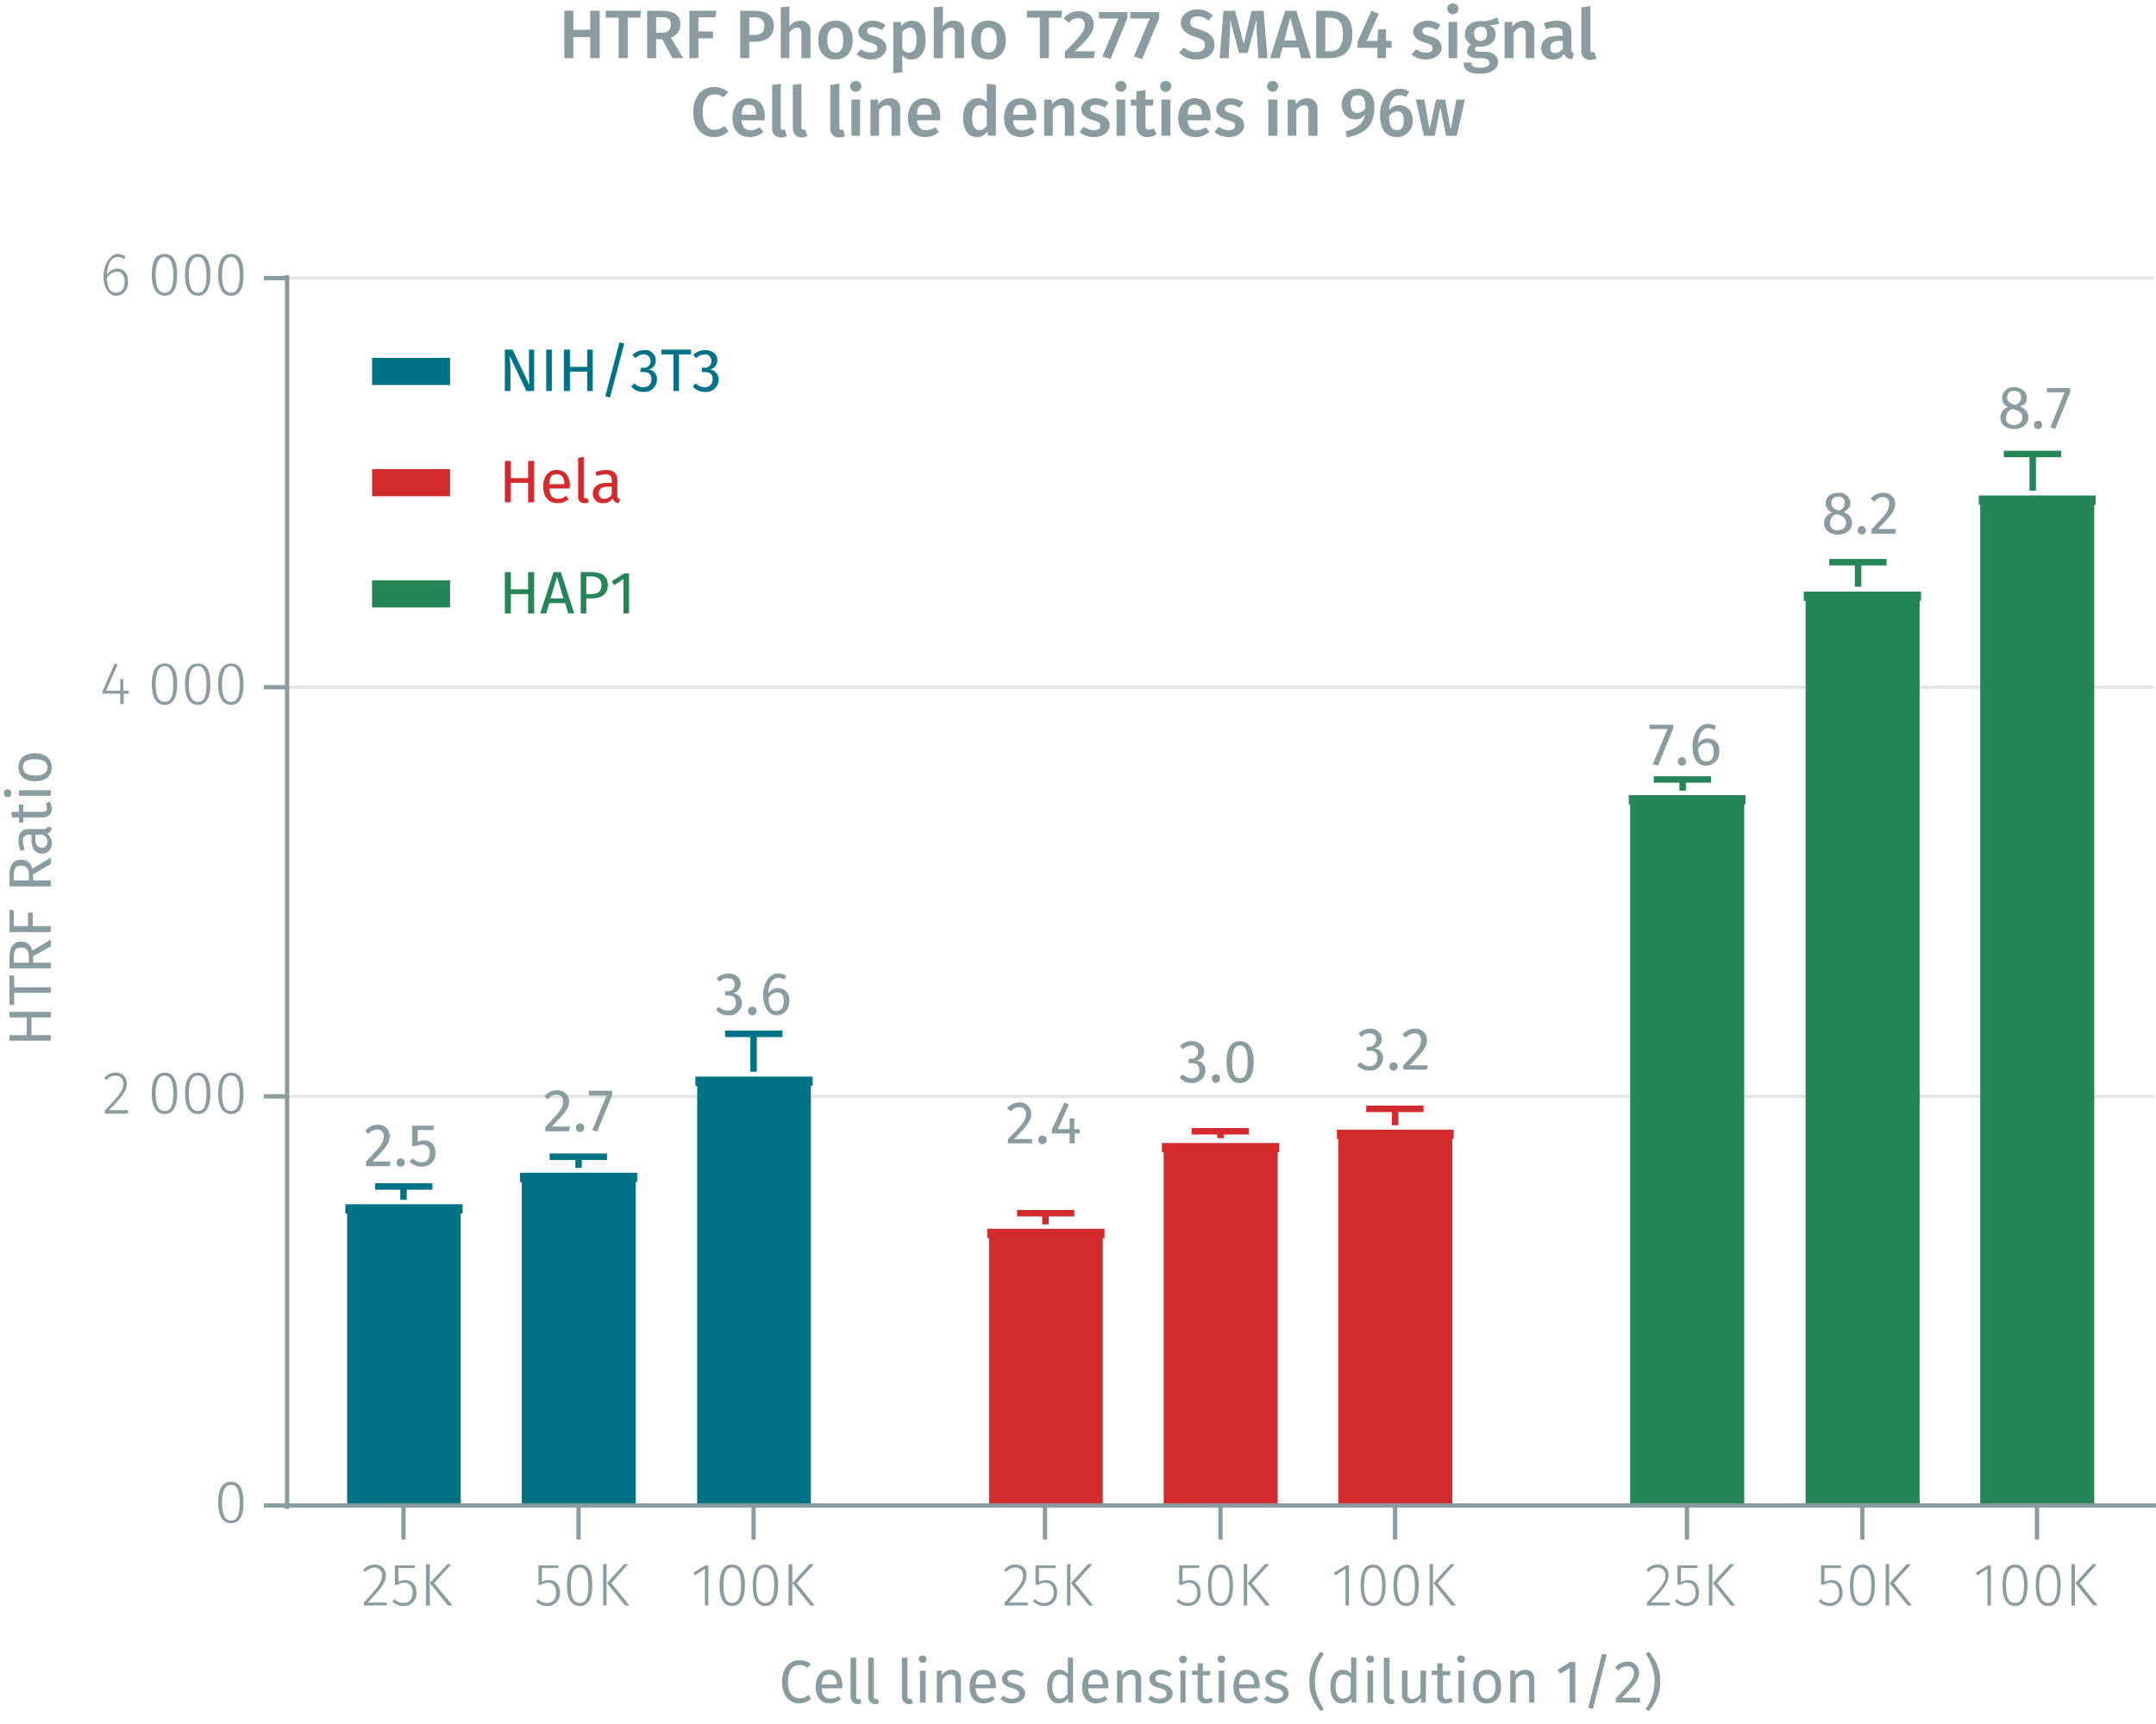
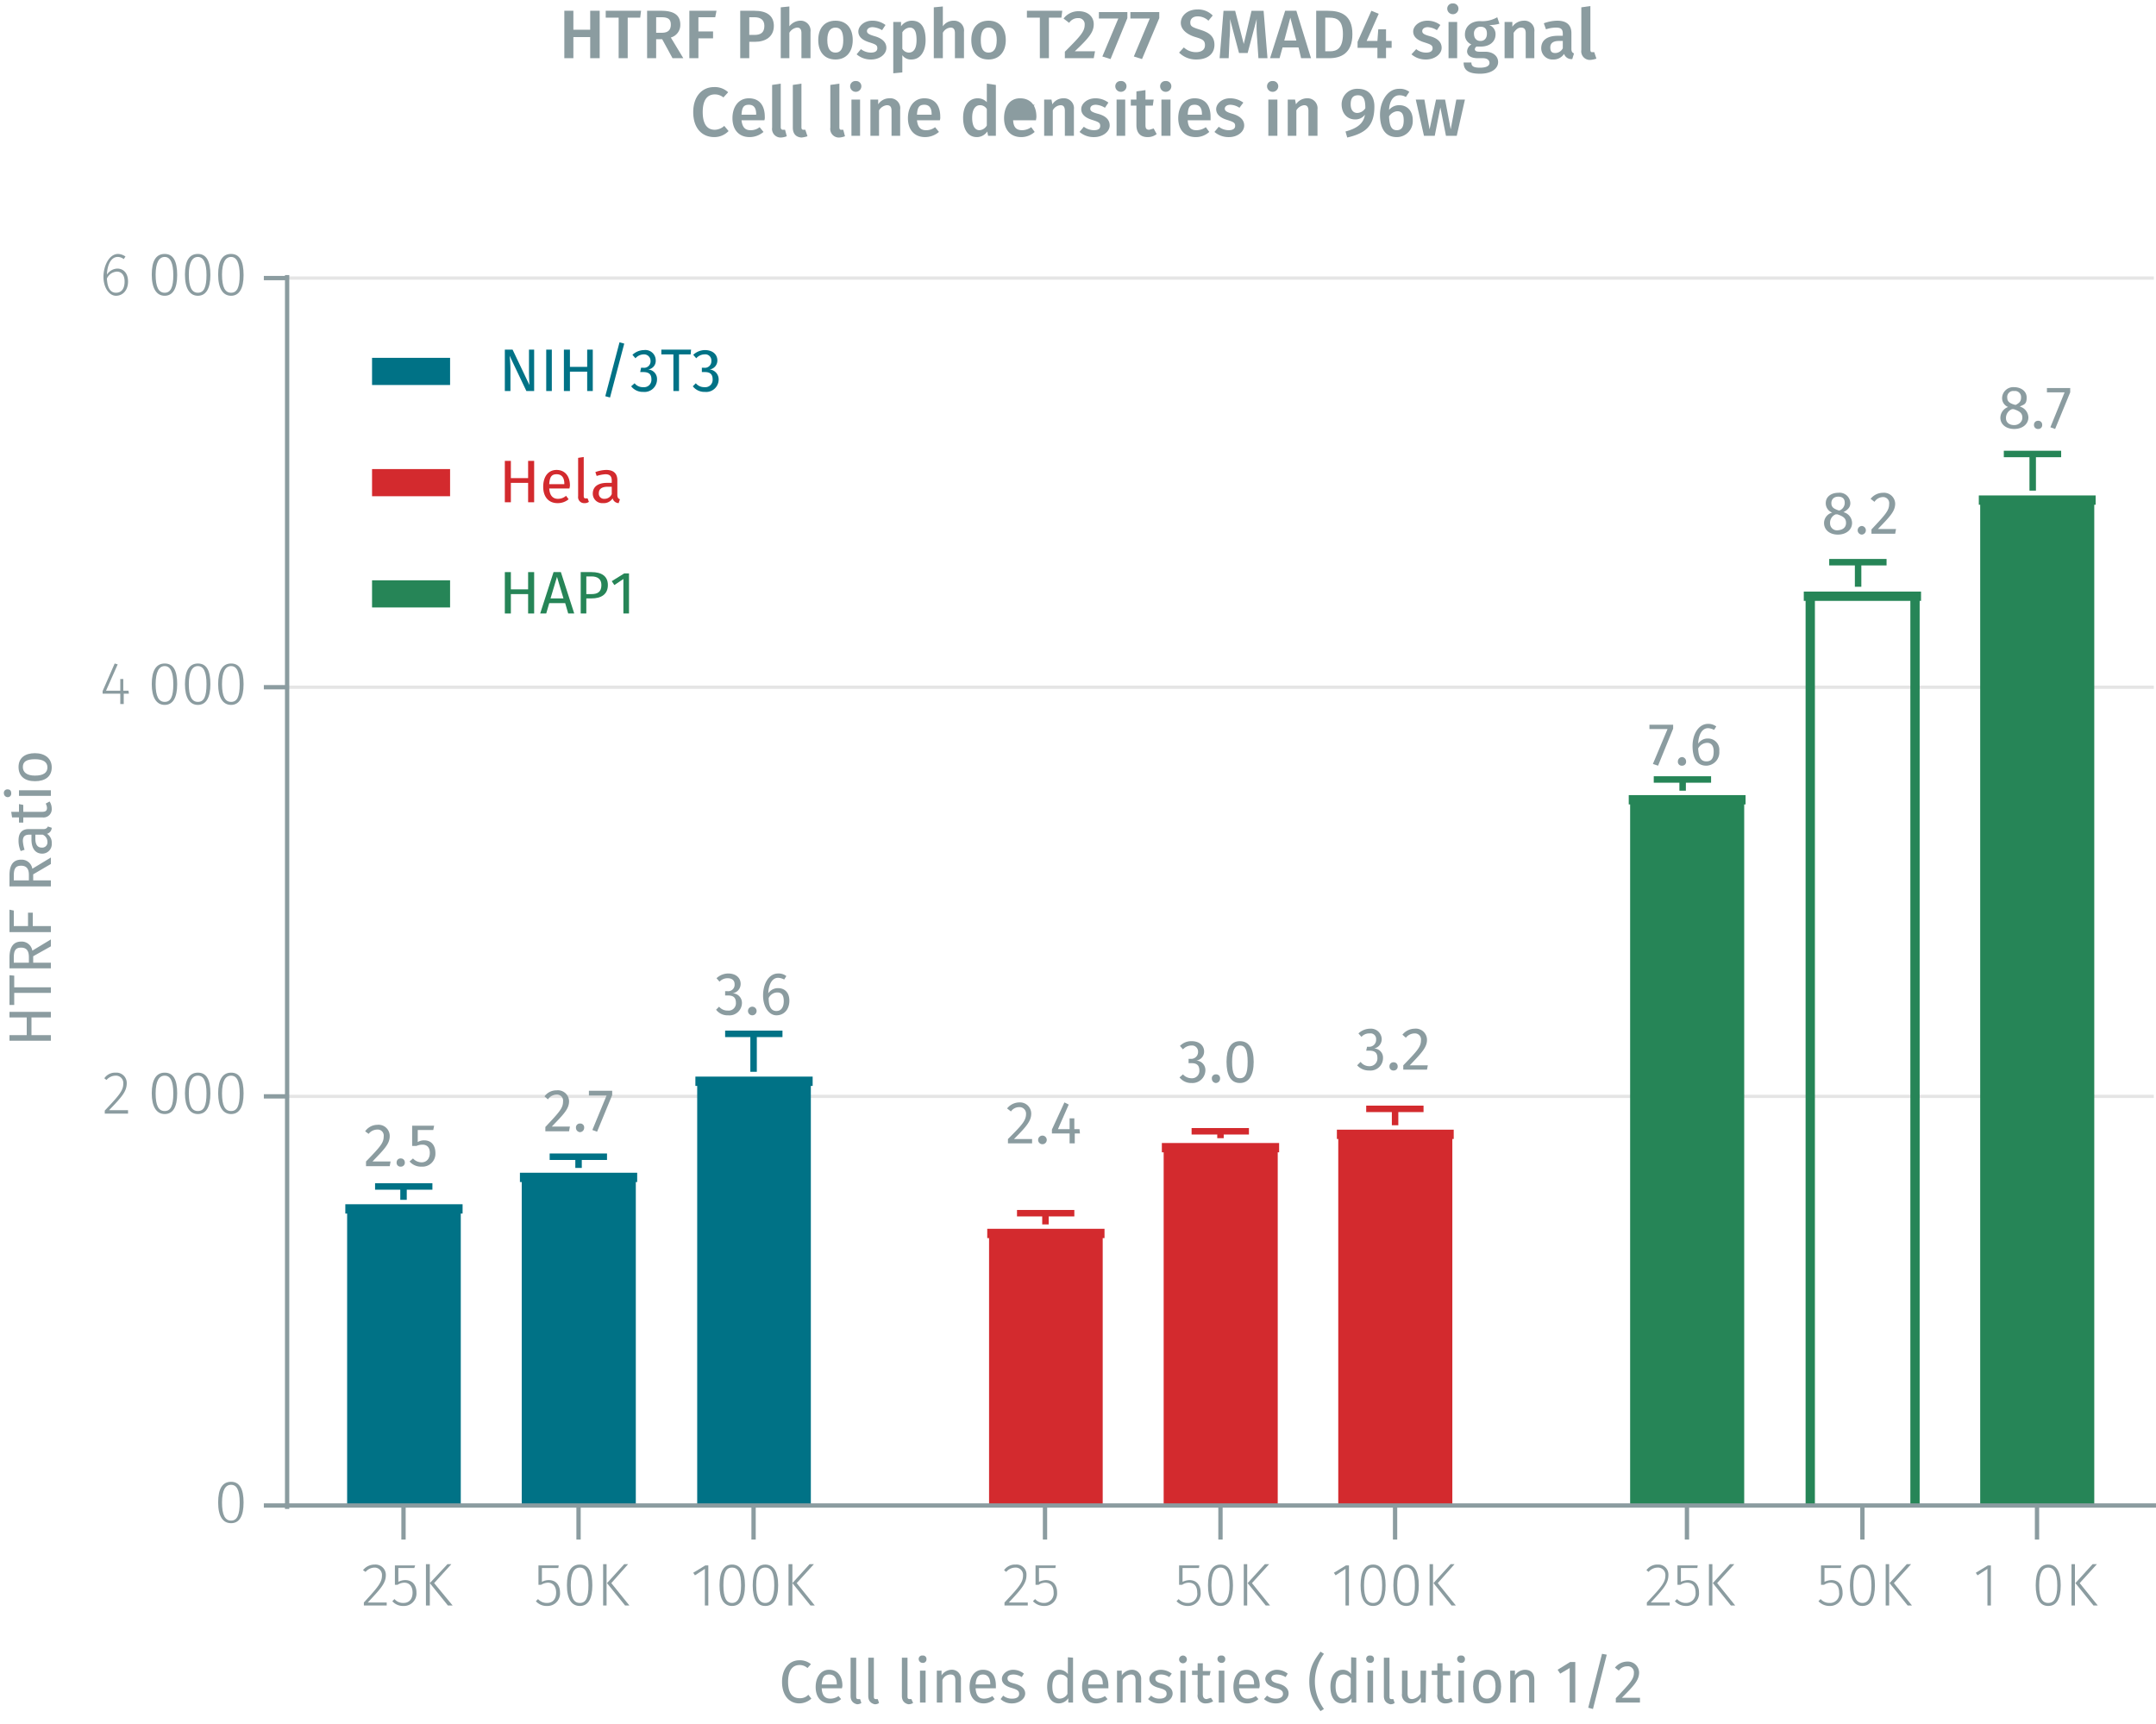
<svg xmlns="http://www.w3.org/2000/svg" id="Calque_1" data-name="Calque 1" viewBox="0 0 500.1 399.8">
  <line x1="66.6" y1="254.3" x2="499.6" y2="254.3" fill="none" stroke="#e5e5e5" stroke-miterlimit="10" stroke-width="0.75" />
  <line x1="66.6" y1="159.4" x2="499.6" y2="159.4" fill="none" stroke="#e5e5e5" stroke-miterlimit="10" stroke-width="0.75" />
  <line x1="66.6" y1="64.5" x2="499.6" y2="64.5" fill="none" stroke="#e5e5e5" stroke-miterlimit="10" stroke-width="0.75" />
  <polyline points="379.2 185.5 379.2 349.2 403.5 349.2 403.5 185.5 379.2 185.5" fill="#268557" fill-rule="evenodd" />
  <polyline points="379.2 349.2 379.2 185.5 377.8 185.5 404.9 185.5 403.5 185.5 403.5 349.2" fill="none" stroke="#268557" stroke-miterlimit="1" stroke-width="2.16" />
-   <polyline points="419.9 138.3 419.9 349.2 444.2 349.2 444.2 138.3 419.9 138.3" fill="#268557" fill-rule="evenodd" />
  <polyline points="419.9 349.2 419.9 138.3 418.4 138.3 445.6 138.3 444.2 138.3 444.2 349.2" fill="none" stroke="#268557" stroke-miterlimit="1" stroke-width="2.16" />
  <polyline points="460.4 116 460.4 349.2 484.7 349.2 484.7 116 460.4 116" fill="#268557" fill-rule="evenodd" />
  <polyline points="460.4 349.2 460.4 116 459 116 486.1 116 484.7 116 484.7 349.2" fill="none" stroke="#268557" stroke-miterlimit="1" stroke-width="2.16" />
  <polyline points="230.5 286.1 230.5 349.2 254.7 349.2 254.7 286.1 230.5 286.1" fill="#d32a2e" fill-rule="evenodd" />
  <polyline points="230.5 349.2 230.5 286.1 229 286.1 256.2 286.1 254.7 286.1 254.7 349.2" fill="none" stroke="#d32a2e" stroke-miterlimit="1" stroke-width="2.16" />
  <polyline points="271 266.2 271 349.2 295.3 349.2 295.3 266.2 271 266.2" fill="#d32a2e" fill-rule="evenodd" />
  <polyline points="271 349.2 271 266.2 269.5 266.2 296.7 266.2 295.3 266.2 295.3 349.2" fill="none" stroke="#d32a2e" stroke-miterlimit="1" stroke-width="2.16" />
  <polyline points="311.5 263.1 311.5 349.2 335.8 349.2 335.8 263.1 311.5 263.1" fill="#d32a2e" fill-rule="evenodd" />
  <polyline points="311.5 349.2 311.5 263.1 310.1 263.1 337.2 263.1 335.8 263.1 335.8 349.2" fill="none" stroke="#d32a2e" stroke-miterlimit="1" stroke-width="2.16" />
  <polyline points="81.6 280.4 81.6 349.2 105.8 349.2 105.8 280.4 81.6 280.4" fill="#007286" fill-rule="evenodd" />
  <polyline points="81.6 349.2 81.6 280.4 80.1 280.4 107.3 280.4 105.8 280.4 105.8 349.2" fill="none" stroke="#007286" stroke-miterlimit="1" stroke-width="2.16" />
  <polyline points="122.1 273.1 122.1 349.2 146.4 349.2 146.4 273.1 122.1 273.1" fill="#007286" fill-rule="evenodd" />
  <polyline points="122.1 349.2 122.1 273.1 120.6 273.1 147.8 273.1 146.4 273.1 146.4 349.2" fill="none" stroke="#007286" stroke-miterlimit="1" stroke-width="2.16" />
  <polyline points="162.8 250.8 162.8 349.2 187 349.2 187 250.8 162.8 250.8" fill="#007286" fill-rule="evenodd" />
  <polyline points="162.8 349.2 162.8 250.8 161.3 250.8 188.5 250.8 187 250.8 187 349.2" fill="none" stroke="#007286" stroke-miterlimit="1" stroke-width="2.16" />
  <path d="M89.5,365.3c0,1.9-1.1,3.1-4.2,6.4h4.4v.7H84.4v-.7c3.4-3.7,4.2-4.7,4.2-6.3a1.7,1.7,0,0,0-1.7-1.8,2.8,2.8,0,0,0-2.1,1l-.6-.4a3.4,3.4,0,0,1,2.7-1.3A2.4,2.4,0,0,1,89.5,365.3Z" fill="#8b9ca0" />
  <path d="M96.1,363.7H92.4v3.2a3.4,3.4,0,0,1,1.6-.4c1.6,0,2.6,1.1,2.6,2.9a2.9,2.9,0,0,1-3,3.1,3.3,3.3,0,0,1-2.6-1.1l.5-.5a2.6,2.6,0,0,0,2.1.9c1.3,0,2.1-.9,2.1-2.4s-.8-2.3-1.9-2.3a3,3,0,0,0-1.6.5h-.6v-4.5h4.7Z" fill="#8b9ca0" />
  <path d="M99.7,372.4h-.9v-9.6h.9Zm1-5.2,4.3,5.2h-1.1l-4.2-5.2,4.1-4.4h.9Z" fill="#8b9ca0" />
  <path d="M129.5,363.7h-3.8v3.2a3.4,3.4,0,0,1,1.6-.4c1.6,0,2.6,1.1,2.6,2.9a2.9,2.9,0,0,1-3,3.1,3.3,3.3,0,0,1-2.6-1.1l.5-.5a2.7,2.7,0,0,0,2.1.9c1.3,0,2.1-.9,2.1-2.4s-.8-2.3-1.9-2.3a3.3,3.3,0,0,0-1.6.5h-.6v-4.5h4.7Z" fill="#8b9ca0" />
  <path d="M137.4,367.7c0,3.2-1,4.8-2.9,4.8s-3-1.6-3-4.8,1-4.8,3-4.8S137.4,364.5,137.4,367.7Zm-5,0c0,2.9.7,4.1,2.1,4.1s2-1.2,2-4.1-.7-4.1-2-4.1S132.4,364.8,132.4,367.7Z" fill="#8b9ca0" />
  <path d="M140.7,372.4h-.8v-9.6h.8Zm1.1-5.2,4.2,5.2h-1l-4.2-5.2,4-4.4h.9Z" fill="#8b9ca0" />
  <path d="M164.3,372.4h-.8v-8.5l-2.3,1.5-.4-.6,2.8-1.7h.7Z" fill="#8b9ca0" />
  <path d="M172.8,367.7c0,3.2-1.1,4.8-3,4.8s-2.9-1.6-2.9-4.8,1-4.8,2.9-4.8S172.8,364.5,172.8,367.7Zm-5,0c0,2.9.7,4.1,2,4.1s2.1-1.2,2.1-4.1-.7-4.1-2.1-4.1S167.8,364.8,167.8,367.7Z" fill="#8b9ca0" />
  <path d="M180.5,367.7c0,3.2-1.1,4.8-3,4.8s-2.9-1.6-2.9-4.8,1-4.8,2.9-4.8S180.5,364.5,180.5,367.7Zm-5.1,0c0,2.9.8,4.1,2.1,4.1s2.1-1.2,2.1-4.1-.7-4.1-2.1-4.1S175.4,364.8,175.4,367.7Z" fill="#8b9ca0" />
  <path d="M183.8,372.4h-.9v-9.6h.9Zm1-5.2,4.2,5.2h-1l-4.2-5.2,4-4.4h1Z" fill="#8b9ca0" />
  <path d="M238.1,365.3c0,1.9-1,3.1-4.1,6.4h4.4v.7H233v-.7c3.5-3.7,4.3-4.7,4.3-6.3a1.7,1.7,0,0,0-1.8-1.8,2.8,2.8,0,0,0-2.1,1l-.5-.4a3.1,3.1,0,0,1,2.7-1.3A2.3,2.3,0,0,1,238.1,365.3Z" fill="#8b9ca0" />
  <path d="M244.8,363.7H241v3.2a4.2,4.2,0,0,1,1.6-.4c1.6,0,2.6,1.1,2.6,2.9a2.9,2.9,0,0,1-3,3.1,3.5,3.5,0,0,1-2.6-1.1l.5-.5a2.7,2.7,0,0,0,2.1.9,2.2,2.2,0,0,0,2.2-2.4c0-1.6-.8-2.3-2-2.3a2.7,2.7,0,0,0-1.5.5h-.7v-4.5h4.7Z" fill="#8b9ca0" />
-   <path d="M248.3,372.4h-.8v-9.6h.8Zm1.1-5.2,4.2,5.2h-1l-4.2-5.2,4-4.4h1Z" fill="#8b9ca0" />
  <path d="M278.1,363.7h-3.8v3.2a4.2,4.2,0,0,1,1.6-.4c1.6,0,2.6,1.1,2.6,2.9a2.9,2.9,0,0,1-3,3.1,3.5,3.5,0,0,1-2.6-1.1l.5-.5a2.7,2.7,0,0,0,2.1.9,2.1,2.1,0,0,0,2.2-2.4c0-1.6-.8-2.3-2-2.3a2.7,2.7,0,0,0-1.5.5h-.7v-4.5h4.7Z" fill="#8b9ca0" />
  <path d="M286,367.7c0,3.2-1,4.8-2.9,4.8s-2.9-1.6-2.9-4.8,1-4.8,2.9-4.8S286,364.5,286,367.7Zm-5,0c0,2.9.8,4.1,2.1,4.1s2.1-1.2,2.1-4.1-.8-4.1-2.1-4.1S281,364.8,281,367.7Z" fill="#8b9ca0" />
  <path d="M289.3,372.4h-.8v-9.6h.8Zm1.1-5.2,4.2,5.2h-1l-4.2-5.2,4-4.4h1Z" fill="#8b9ca0" />
  <path d="M312.9,372.4h-.8v-8.5l-2.3,1.5-.4-.6,2.8-1.7h.7Z" fill="#8b9ca0" />
  <path d="M321.4,367.7c0,3.2-1,4.8-2.9,4.8s-2.9-1.6-2.9-4.8,1-4.8,2.9-4.8S321.4,364.5,321.4,367.7Zm-5,0c0,2.9.7,4.1,2.1,4.1s2.1-1.2,2.1-4.1-.8-4.1-2.1-4.1S316.4,364.8,316.4,367.7Z" fill="#8b9ca0" />
  <path d="M329.1,367.7c0,3.2-1,4.8-2.9,4.8s-3-1.6-3-4.8,1.1-4.8,3-4.8S329.1,364.5,329.1,367.7Zm-5,0c0,2.9.7,4.1,2.1,4.1s2-1.2,2-4.1-.7-4.1-2-4.1S324.1,364.8,324.1,367.7Z" fill="#8b9ca0" />
  <path d="M332.4,372.4h-.8v-9.6h.8Zm1.1-5.2,4.2,5.2h-1l-4.2-5.2,4-4.4h.9Z" fill="#8b9ca0" />
  <path d="M387,365.3c0,1.9-1,3.1-4.1,6.4h4.4v.7h-5.3v-.7c3.5-3.7,4.3-4.7,4.3-6.3a1.7,1.7,0,0,0-1.8-1.8,2.8,2.8,0,0,0-2.1,1l-.5-.4a3.1,3.1,0,0,1,2.7-1.3A2.3,2.3,0,0,1,387,365.3Z" fill="#8b9ca0" />
  <path d="M393.7,363.7h-3.8v3.2a4.2,4.2,0,0,1,1.6-.4c1.6,0,2.6,1.1,2.6,2.9a2.9,2.9,0,0,1-3,3.1,3.5,3.5,0,0,1-2.6-1.1l.5-.5a2.7,2.7,0,0,0,2.1.9,2.2,2.2,0,0,0,2.2-2.4c0-1.6-.8-2.3-2-2.3a2.7,2.7,0,0,0-1.5.5h-.7v-4.5h4.7Z" fill="#8b9ca0" />
  <path d="M397.2,372.4h-.8v-9.6h.8Zm1.1-5.2,4.2,5.2h-1l-4.2-5.2,4-4.4h1Z" fill="#8b9ca0" />
  <path d="M427,363.7h-3.8v3.2a4.2,4.2,0,0,1,1.6-.4c1.6,0,2.6,1.1,2.6,2.9a2.9,2.9,0,0,1-3,3.1,3.5,3.5,0,0,1-2.6-1.1l.5-.5a2.7,2.7,0,0,0,2.1.9,2.1,2.1,0,0,0,2.2-2.4c0-1.6-.8-2.3-2-2.3a2.7,2.7,0,0,0-1.5.5h-.7v-4.5h4.7Z" fill="#8b9ca0" />
  <path d="M434.9,367.7c0,3.2-1,4.8-2.9,4.8s-2.9-1.6-2.9-4.8,1-4.8,2.9-4.8S434.9,364.5,434.9,367.7Zm-5,0c0,2.9.8,4.1,2.1,4.1s2.1-1.2,2.1-4.1-.8-4.1-2.1-4.1S429.9,364.8,429.9,367.7Z" fill="#8b9ca0" />
  <path d="M438.2,372.4h-.8v-9.6h.8Zm1.1-5.2,4.2,5.2h-1l-4.2-5.2,4-4.4h1Z" fill="#8b9ca0" />
  <path d="M461.8,372.4H461v-8.5l-2.3,1.5-.4-.6,2.8-1.7h.7Z" fill="#8b9ca0" />
-   <path d="M470.3,367.7c0,3.2-1,4.8-2.9,4.8s-2.9-1.6-2.9-4.8,1-4.8,2.9-4.8S470.3,364.5,470.3,367.7Zm-5,0c0,2.9.7,4.1,2.1,4.1s2.1-1.2,2.1-4.1-.8-4.1-2.1-4.1S465.3,364.8,465.3,367.7Z" fill="#8b9ca0" />
  <path d="M478,367.7c0,3.2-1,4.8-2.9,4.8s-2.9-1.6-2.9-4.8,1-4.8,2.9-4.8S478,364.5,478,367.7Zm-5,0c0,2.9.7,4.1,2.1,4.1s2.1-1.2,2.1-4.1-.8-4.1-2.1-4.1S473,364.8,473,367.7Z" fill="#8b9ca0" />
  <path d="M481.3,372.4h-.8v-9.6h.8Zm1.1-5.2,4.2,5.2h-1l-4.2-5.2,4-4.4h1Z" fill="#8b9ca0" />
  <path d="M472.5,357.1v-7.9M432,357.1v-7.9m-40.7,7.9v-7.9m-67.7,7.9v-7.9m-40.5,7.9v-7.9m-40.7,7.9v-7.9m-67.6,7.9v-7.9m-40.6,7.9v-7.9m-40.6,7.9v-7.9m-27.5,0h434" fill="none" stroke="#8b9ca0" stroke-miterlimit="10" />
  <path d="M56.5,348.5c0,3.2-1,4.8-2.9,4.8s-3-1.6-3-4.8,1-4.8,3-4.8S56.5,345.4,56.5,348.5Zm-5,0c0,2.9.7,4.2,2.1,4.2s2-1.3,2-4.2-.7-4.1-2-4.1S51.5,345.6,51.5,348.5Z" fill="#8b9ca0" />
  <path d="M29.4,251.2c0,1.9-1,3.1-4.1,6.3h4.4v.8H24.3v-.7c3.5-3.7,4.3-4.7,4.3-6.3a1.7,1.7,0,0,0-1.8-1.8,2.8,2.8,0,0,0-2.1,1l-.5-.4a3,3,0,0,1,2.6-1.3A2.4,2.4,0,0,1,29.4,251.2Z" fill="#8b9ca0" />
  <path d="M41.1,253.6c0,3.2-1,4.8-2.9,4.8s-3-1.7-3-4.8,1-4.8,3-4.8S41.1,250.4,41.1,253.6Zm-5,0c0,2.9.7,4.1,2.1,4.1s2-1.2,2-4.1-.7-4.1-2-4.1S36.1,250.7,36.1,253.6Z" fill="#8b9ca0" />
  <path d="M48.8,253.6c0,3.2-1,4.8-2.9,4.8s-3-1.7-3-4.8,1-4.8,3-4.8S48.8,250.4,48.8,253.6Zm-5,0c0,2.9.7,4.1,2.1,4.1s2-1.2,2-4.1-.7-4.1-2-4.1S43.8,250.7,43.8,253.6Z" fill="#8b9ca0" />
  <path d="M56.5,253.6c0,3.2-1,4.8-2.9,4.8s-3-1.7-3-4.8,1-4.8,3-4.8S56.5,250.4,56.5,253.6Zm-5,0c0,2.9.7,4.1,2.1,4.1s2-1.2,2-4.1-.7-4.1-2-4.1S51.5,250.7,51.5,253.6Z" fill="#8b9ca0" />
  <path d="M29.9,160.9H28.7v2.4h-.8v-2.4H23.8v-.6l2.8-6.4.7.2-2.7,6.1h3.3v-2.7h.7v2.7h1.2Z" fill="#8b9ca0" />
  <path d="M41.1,158.7c0,3.1-1,4.8-2.9,4.8s-3-1.7-3-4.8,1-4.8,3-4.8S41.1,155.5,41.1,158.7Zm-5,0c0,2.8.7,4.1,2.1,4.1s2-1.2,2-4.1-.7-4.2-2-4.2S36.1,155.8,36.1,158.7Z" fill="#8b9ca0" />
  <path d="M48.8,158.7c0,3.1-1,4.8-2.9,4.8s-3-1.7-3-4.8,1-4.8,3-4.8S48.8,155.5,48.8,158.7Zm-5,0c0,2.8.7,4.1,2.1,4.1s2-1.2,2-4.1-.7-4.2-2-4.2S43.8,155.8,43.8,158.7Z" fill="#8b9ca0" />
  <path d="M56.5,158.7c0,3.1-1,4.8-2.9,4.8s-3-1.7-3-4.8,1-4.8,3-4.8S56.5,155.5,56.5,158.7Zm-5,0c0,2.8.7,4.1,2.1,4.1s2-1.2,2-4.1-.7-4.2-2-4.2S51.5,155.8,51.5,158.7Z" fill="#8b9ca0" />
  <path d="M29.7,65.3c0,2-1.2,3.3-2.8,3.3S24,66.7,24,64.2s1.3-5.3,3.4-5.3a3.2,3.2,0,0,1,1.7.6l-.4.6a2.2,2.2,0,0,0-1.4-.5c-1.5,0-2.4,1.7-2.5,4.1a3,3,0,0,1,2.4-1.4C28.6,62.3,29.7,63.3,29.7,65.3Zm-.8,0c0-1.6-.8-2.3-1.8-2.3a2.7,2.7,0,0,0-2.3,1.6c.1,2,.7,3.3,2.1,3.3S28.9,66.8,28.9,65.3Z" fill="#8b9ca0" />
  <path d="M41.1,63.8c0,3.1-1,4.8-2.9,4.8s-3-1.7-3-4.9,1-4.8,3-4.8S41.1,60.6,41.1,63.8Zm-5-.1c0,2.9.7,4.2,2.1,4.2s2-1.3,2-4.1-.7-4.2-2-4.2S36.1,60.9,36.1,63.7Z" fill="#8b9ca0" />
  <path d="M48.8,63.8c0,3.1-1,4.8-2.9,4.8s-3-1.7-3-4.9,1-4.8,3-4.8S48.8,60.6,48.8,63.8Zm-5-.1c0,2.9.7,4.2,2.1,4.2s2-1.3,2-4.1-.7-4.2-2-4.2S43.8,60.9,43.8,63.7Z" fill="#8b9ca0" />
  <path d="M56.5,63.8c0,3.1-1,4.8-2.9,4.8s-3-1.7-3-4.9,1-4.8,3-4.8S56.5,60.6,56.5,63.8Zm-5-.1c0,2.9.7,4.2,2.1,4.2s2-1.3,2-4.1-.7-4.2-2-4.2S51.5,60.9,51.5,63.7Z" fill="#8b9ca0" />
  <path d="M66.6,64.5H61.2m5.4,94.9H61.2m5.4,94.9H61.2m5.4,94.9H61.2m5.4.8V63.8" fill="none" stroke="#8b9ca0" stroke-miterlimit="10" />
  <polyline points="383.6 180.8 396.9 180.8 390.3 180.8 390.3 183.4" fill="none" stroke="#268557" stroke-miterlimit="10" stroke-width="1.5" />
  <polyline points="424.3 130.4 437.6 130.4 431 130.4 431 136.1" fill="none" stroke="#268557" stroke-miterlimit="10" stroke-width="1.5" />
  <polyline points="464.8 105.3 478.1 105.3 471.5 105.3 471.5 113.8" fill="none" stroke="#268557" stroke-miterlimit="10" stroke-width="1.5" />
  <polyline points="235.9 281.4 249.2 281.4 242.5 281.4 242.5 284" fill="none" stroke="#d32a2e" stroke-miterlimit="10" stroke-width="1.5" />
  <polyline points="276.4 262.4 289.7 262.4 283.1 262.4 283.1 264" fill="none" stroke="#d32a2e" stroke-miterlimit="10" stroke-width="1.5" />
  <polyline points="316.9 257.2 330.2 257.2 323.6 257.2 323.6 261" fill="none" stroke="#d32a2e" stroke-miterlimit="10" stroke-width="1.5" />
  <polyline points="87 275.2 100.3 275.2 93.6 275.2 93.6 278.3" fill="none" stroke="#007286" stroke-miterlimit="10" stroke-width="1.5" />
  <polyline points="127.5 268.3 140.8 268.3 134.2 268.3 134.2 270.9" fill="none" stroke="#007286" stroke-miterlimit="10" stroke-width="1.5" />
  <polyline points="168.2 239.8 181.5 239.8 174.8 239.8 174.8 248.6" fill="none" stroke="#007286" stroke-miterlimit="10" stroke-width="1.5" />
  <path d="M136.9,8.6H133v4.9h-2.1V2.5H133V6.9h3.9V2.5h2.2v11h-2.2Z" fill="#8b9ca0" />
  <path d="M148.5,4.1h-2.9v9.4h-2.1V4.1h-3V2.5h8.2Z" fill="#8b9ca0" />
  <path d="M153.6,9.1h-1.4v4.4h-2.1V2.5h3.3c2.9,0,4.4,1,4.4,3.2a3,3,0,0,1-2.2,3l2.9,4.8H156Zm-1.4-1.5h1.3c1.4,0,2.1-.6,2.1-1.9S154.9,4,153.4,4h-1.2Z" fill="#8b9ca0" />
  <path d="M159.9,2.5h6.3L165.9,4H162V7.3h3.4V8.9H162v4.6h-2.1Z" fill="#8b9ca0" />
  <path d="M179.5,6c0,2.5-1.9,3.7-4.4,3.7h-1.3v3.8h-2.1V2.5H175C177.8,2.5,179.5,3.6,179.5,6Zm-2.2,0c0-1.4-.9-2-2.3-2h-1.2V8.1H175C176.4,8.1,177.3,7.6,177.3,6Z" fill="#8b9ca0" />
  <path d="M188,7.4v6.1h-2.1V7.7c0-1-.4-1.3-1-1.3a2.4,2.4,0,0,0-1.8,1.2v5.9h-2V1.7l2-.2V6.1a3.3,3.3,0,0,1,2.5-1.3A2.3,2.3,0,0,1,188,7.4Z" fill="#8b9ca0" />
  <path d="M197.8,9.3c0,2.7-1.5,4.5-4,4.5s-4-1.7-4-4.5,1.5-4.5,4-4.5S197.8,6.5,197.8,9.3Zm-5.9,0c0,2,.7,2.9,1.9,2.9s1.8-.9,1.8-2.9-.6-2.9-1.8-2.9S191.9,7.3,191.9,9.3Z" fill="#8b9ca0" />
  <path d="M205.4,5.8,204.6,7a4.7,4.7,0,0,0-2.2-.7c-.8,0-1.3.4-1.3.9s.4.8,1.8,1.2,2.7,1.2,2.7,2.7-1.6,2.7-3.5,2.7a5,5,0,0,1-3.4-1.2l1-1.2a3.8,3.8,0,0,0,2.3.8c.9,0,1.5-.3,1.5-1s-.3-.9-1.9-1.4-2.5-1.3-2.5-2.5,1.3-2.5,3.2-2.5A5,5,0,0,1,205.4,5.8Z" fill="#8b9ca0" />
  <path d="M214.7,9.3c0,2.6-1.2,4.5-3.3,4.5a2.4,2.4,0,0,1-2.1-1v4l-2.1.2V5.1H209v1a3.1,3.1,0,0,1,2.5-1.3C213.8,4.8,214.7,6.6,214.7,9.3Zm-2.1,0c0-2.2-.6-2.9-1.6-2.9a2.2,2.2,0,0,0-1.7,1.1v3.8a1.8,1.8,0,0,0,1.5.9C211.9,12.2,212.6,11.3,212.6,9.3Z" fill="#8b9ca0" />
  <path d="M223.6,7.4v6.1h-2.1V7.7c0-1-.4-1.3-1-1.3a2.2,2.2,0,0,0-1.8,1.2v5.9h-2.1V1.7l2.1-.2V6.1a3,3,0,0,1,2.5-1.3A2.3,2.3,0,0,1,223.6,7.4Z" fill="#8b9ca0" />
  <path d="M233.3,9.3c0,2.7-1.5,4.5-4,4.5s-4-1.7-4-4.5,1.5-4.5,4-4.5S233.3,6.5,233.3,9.3Zm-5.8,0c0,2,.6,2.9,1.8,2.9s1.9-.9,1.9-2.9-.7-2.9-1.9-2.9S227.5,7.3,227.5,9.3Z" fill="#8b9ca0" />
  <path d="M246.2,4.1h-2.9v9.4h-2.1V4.1h-3V2.5h8.2Z" fill="#8b9ca0" />
  <path d="M253.7,5.6c0,1.8-1,3.1-4.4,6.3H254l-.3,1.6H247V12c3.7-3.7,4.6-4.7,4.6-6.3a1.4,1.4,0,0,0-1.5-1.5A2.4,2.4,0,0,0,248,5.3l-1.3-1a4.3,4.3,0,0,1,3.5-1.7C252.4,2.6,253.7,3.9,253.7,5.6Z" fill="#8b9ca0" />
  <path d="M261.5,4.2l-3.9,9.5-1.9-.6,3.7-8.8h-4.5V2.8h6.6Z" fill="#8b9ca0" />
  <path d="M268.9,4.2l-4,9.5-1.9-.6,3.7-8.8h-4.5V2.8h6.7Z" fill="#8b9ca0" />
  <path d="M281.3,3.6l-1,1.2a3.6,3.6,0,0,0-2.5-1c-1,0-1.7.5-1.7,1.4s.4,1.1,2.3,1.7,3.3,1.4,3.3,3.5-1.6,3.4-4.2,3.4a5.5,5.5,0,0,1-4-1.6l1.1-1.2a4.1,4.1,0,0,0,2.8,1.1c1.2,0,2.1-.5,2.1-1.6s-.5-1.4-2.2-1.9-3.4-1.6-3.4-3.3,1.6-3.1,3.8-3.1A4.7,4.7,0,0,1,281.3,3.6Z" fill="#8b9ca0" />
  <path d="M294,13.5h-2.1l-.3-4.6a35.2,35.2,0,0,1-.1-4.5l-2.1,7.9h-2l-2.1-7.9a35.7,35.7,0,0,1-.1,4.6l-.2,4.5h-2.1l.9-11h2.7l2,7.7,1.8-7.7h2.8Z" fill="#8b9ca0" />
  <path d="M301.2,11h-3.7l-.7,2.5h-2.2l3.5-11h2.6l3.4,11h-2.3Zm-.5-1.6-1.4-5.3-1.4,5.3Z" fill="#8b9ca0" />
  <path d="M313.7,7.9c0,4.5-2.7,5.6-5.4,5.6h-3V2.5H308C310.9,2.5,313.7,3.4,313.7,7.9Zm-6.3-3.8v7.8h1.1c1.6,0,3-.7,3-4s-1.5-3.8-3.1-3.8Z" fill="#8b9ca0" />
  <path d="M322.8,11.1h-1.3v2.4h-2V11.1h-4.6V9.7l3.2-7.2,1.7.7L317,9.5h2.5l.2-2.7h1.8V9.5h1.3Z" fill="#8b9ca0" />
  <path d="M334.1,5.8,333.3,7a4.4,4.4,0,0,0-2.1-.7c-.8,0-1.3.4-1.3.9s.3.8,1.8,1.2,2.7,1.2,2.7,2.7-1.7,2.7-3.6,2.7a5,5,0,0,1-3.4-1.2l1.1-1.2a3.6,3.6,0,0,0,2.3.8c.9,0,1.5-.3,1.5-1s-.4-.9-2-1.4-2.5-1.3-2.5-2.5,1.3-2.5,3.3-2.5A4.9,4.9,0,0,1,334.1,5.8Z" fill="#8b9ca0" />
  <path d="M338.3,2A1.3,1.3,0,0,1,337,3.3,1.3,1.3,0,0,1,335.7,2,1.2,1.2,0,0,1,337,.8,1.2,1.2,0,0,1,338.3,2ZM338,13.5h-2V5.1h2Z" fill="#8b9ca0" />
  <path d="M347.8,5.5a7.8,7.8,0,0,1-2.4.3A2.2,2.2,0,0,1,346.9,8c0,1.6-1.3,2.8-3.4,2.8h-1a.8.8,0,0,0-.4.6c0,.3.2.6,1.1.6h1.3c1.8,0,3,1,3,2.4s-1.4,2.7-4.2,2.7-3.8-.9-3.8-2.6h1.8c0,.8.4,1.2,2,1.2s2.2-.5,2.2-1.1-.5-1.1-1.5-1.1h-1.2c-1.7,0-2.5-.7-2.5-1.6a2,2,0,0,1,1-1.6,2.4,2.4,0,0,1-1.5-2.3c0-1.9,1.5-3.1,3.5-3.1a7,7,0,0,0,4-.9Zm-5.9,2.3c0,1.1.6,1.7,1.5,1.7s1.5-.6,1.5-1.7-.5-1.6-1.5-1.6A1.5,1.5,0,0,0,341.9,7.8Z" fill="#8b9ca0" />
  <path d="M355.9,7.4v6.1h-2V7.7c0-1-.4-1.3-1.1-1.3s-1.2.5-1.7,1.2v5.9H349V5.1h1.8V6.2a3.3,3.3,0,0,1,2.6-1.4A2.3,2.3,0,0,1,355.9,7.4Z" fill="#8b9ca0" />
  <path d="M365.1,12.4l-.4,1.3a1.8,1.8,0,0,1-1.9-1.2,2.9,2.9,0,0,1-2.5,1.3,2.6,2.6,0,0,1-2.8-2.6c0-1.9,1.4-2.9,3.9-2.9h1.1V7.8c0-1.1-.5-1.4-1.6-1.4a7.4,7.4,0,0,0-2.3.4l-.5-1.4a9.4,9.4,0,0,1,3.1-.6c2.3,0,3.3,1.1,3.3,2.9v3.6C364.5,12,364.7,12.2,365.1,12.4Zm-2.6-1.2V9.5h-.9c-1.3,0-2,.5-2,1.5s.4,1.3,1.2,1.3A2,2,0,0,0,362.5,11.2Z" fill="#8b9ca0" />
  <path d="M366.8,11.6V1.7l2.1-.3V11.5c0,.4.1.6.4.6h.5l.5,1.5a5.8,5.8,0,0,1-1.4.3A2,2,0,0,1,366.8,11.6Z" fill="#8b9ca0" />
  <path d="M168.9,21.4l-1.1,1.2a3.1,3.1,0,0,0-2-.7c-1.6,0-2.8,1.1-2.8,4.1s1.2,4.1,2.8,4.1a3.4,3.4,0,0,0,2.2-.9l1,1.2a4.6,4.6,0,0,1-3.3,1.4c-2.9,0-4.9-2.1-4.9-5.8s2.1-5.8,4.8-5.8A4.5,4.5,0,0,1,168.9,21.4Z" fill="#8b9ca0" />
  <path d="M177.3,27.9H172c.2,1.8,1,2.3,2.1,2.3a3.3,3.3,0,0,0,2.1-.7l.9,1.1a5,5,0,0,1-3.2,1.2c-2.6,0-4-1.8-4-4.4s1.4-4.6,3.8-4.6,3.7,1.6,3.7,4.3A1.9,1.9,0,0,1,177.3,27.9Zm-1.9-1.4c0-1.4-.5-2.2-1.7-2.2s-1.6.6-1.7,2.3h3.4Z" fill="#8b9ca0" />
  <path d="M179.1,29.6V19.7l2-.3V29.5c0,.4.2.6.5.6h.5l.4,1.5a4.2,4.2,0,0,1-1.3.3A2,2,0,0,1,179.1,29.6Z" fill="#8b9ca0" />
  <path d="M183.9,29.6V19.7l2-.3V29.5c0,.4.1.6.5.6h.4l.5,1.5a5.8,5.8,0,0,1-1.4.3C184.6,31.8,183.9,31,183.9,29.6Z" fill="#8b9ca0" />
  <path d="M192.6,29.6V19.7l2.1-.3V29.5c0,.4.1.6.4.6h.5l.4,1.5a4.2,4.2,0,0,1-1.3.3A2,2,0,0,1,192.6,29.6Z" fill="#8b9ca0" />
  <path d="M199.8,20a1.3,1.3,0,0,1-1.3,1.3,1.3,1.3,0,0,1-1.3-1.3,1.2,1.2,0,0,1,1.3-1.2A1.2,1.2,0,0,1,199.8,20Zm-.3,11.5h-2V23.1h2Z" fill="#8b9ca0" />
  <path d="M208.8,25.4v6.1h-2V25.7c0-1-.4-1.3-1.1-1.3a2.4,2.4,0,0,0-1.8,1.2v5.9h-2V23.1h1.8v1.1a3.1,3.1,0,0,1,2.6-1.4A2.3,2.3,0,0,1,208.8,25.4Z" fill="#8b9ca0" />
  <path d="M218,27.9h-5.3c.2,1.8,1,2.3,2.1,2.3a3.3,3.3,0,0,0,2.1-.7l.9,1.1a5,5,0,0,1-3.2,1.2c-2.6,0-4-1.8-4-4.4s1.4-4.6,3.8-4.6,3.7,1.6,3.7,4.3A1.9,1.9,0,0,1,218,27.9Zm-1.9-1.4c0-1.4-.5-2.2-1.7-2.2s-1.6.6-1.7,2.3h3.4Z" fill="#8b9ca0" />
  <path d="M231,19.7V31.5h-1.8l-.2-1a2.9,2.9,0,0,1-2.4,1.3c-2.1,0-3.2-1.8-3.2-4.5s1.3-4.5,3.4-4.5a2.9,2.9,0,0,1,2.1.9V19.4Zm-2.1,9.4V25.3a1.8,1.8,0,0,0-1.6-.9c-1,0-1.8.9-1.8,2.9s.7,2.9,1.7,2.9A2.1,2.1,0,0,0,228.9,29.1Z" fill="#8b9ca0" />
-   <path d="M240.3,27.9H235c.1,1.8.9,2.3,2.1,2.3a3.7,3.7,0,0,0,2.1-.7l.8,1.1a4.6,4.6,0,0,1-3.1,1.2c-2.6,0-4-1.8-4-4.4s1.3-4.6,3.7-4.6,3.8,1.6,3.8,4.3C240.4,27.4,240.3,27.7,240.3,27.9Zm-2-1.4c0-1.4-.5-2.2-1.6-2.2s-1.6.6-1.7,2.3h3.3Z" fill="#8b9ca0" />
+   <path d="M240.3,27.9H235c.1,1.8.9,2.3,2.1,2.3a3.7,3.7,0,0,0,2.1-.7l.8,1.1a4.6,4.6,0,0,1-3.1,1.2c-2.6,0-4-1.8-4-4.4s1.3-4.6,3.7-4.6,3.8,1.6,3.8,4.3C240.4,27.4,240.3,27.7,240.3,27.9Zm-2-1.4c0-1.4-.5-2.2-1.6-2.2h3.3Z" fill="#8b9ca0" />
  <path d="M249.1,25.4v6.1H247V25.7c0-1-.4-1.3-1-1.3a2.2,2.2,0,0,0-1.8,1.2v5.9h-2V23.1h1.7l.2,1.1a3,3,0,0,1,2.6-1.4A2.3,2.3,0,0,1,249.1,25.4Z" fill="#8b9ca0" />
  <path d="M257.1,23.8l-.8,1.2a4.4,4.4,0,0,0-2.1-.7c-.9,0-1.3.4-1.3.9s.3.8,1.8,1.2,2.7,1.2,2.7,2.7-1.7,2.7-3.6,2.7a5,5,0,0,1-3.4-1.2l1-1.2a4,4,0,0,0,2.3.8c1,0,1.5-.3,1.5-1s-.3-.9-1.9-1.4-2.5-1.3-2.5-2.5,1.3-2.5,3.3-2.5A4.9,4.9,0,0,1,257.1,23.8Z" fill="#8b9ca0" />
  <path d="M261.3,20a1.3,1.3,0,0,1-1.3,1.3,1.3,1.3,0,0,1-1.3-1.3,1.2,1.2,0,0,1,1.3-1.2A1.2,1.2,0,0,1,261.3,20ZM261,31.5h-2V23.1h2Z" fill="#8b9ca0" />
  <path d="M268.3,31.1a3.3,3.3,0,0,1-2.1.7c-1.7,0-2.6-1-2.6-2.8V24.5h-1.3V23.1h1.3V21.2l2.1-.3v2.2h1.9l-.2,1.4h-1.7V29c0,.8.2,1.1.9,1.1l1-.3Z" fill="#8b9ca0" />
  <path d="M271.7,20a1.3,1.3,0,0,1-1.3,1.3,1.3,1.3,0,0,1-1.3-1.3,1.2,1.2,0,0,1,1.3-1.2A1.2,1.2,0,0,1,271.7,20Zm-.2,11.5h-2.1V23.1h2.1Z" fill="#8b9ca0" />
  <path d="M280.8,27.9h-5.3c.1,1.8.9,2.3,2,2.3a3.8,3.8,0,0,0,2.2-.7l.8,1.1a4.6,4.6,0,0,1-3.1,1.2c-2.7,0-4.1-1.8-4.1-4.4s1.4-4.6,3.8-4.6,3.7,1.6,3.7,4.3Zm-2-1.4c0-1.4-.5-2.2-1.7-2.2s-1.5.6-1.6,2.3h3.3Z" fill="#8b9ca0" />
  <path d="M288.4,23.8l-.9,1.2a4,4,0,0,0-2.1-.7c-.8,0-1.3.4-1.3.9s.4.8,1.8,1.2,2.7,1.2,2.7,2.7-1.6,2.7-3.5,2.7a5,5,0,0,1-3.4-1.2l1-1.2a3.8,3.8,0,0,0,2.3.8c.9,0,1.5-.3,1.5-1s-.3-.9-1.9-1.4-2.5-1.3-2.5-2.5,1.3-2.5,3.2-2.5A5.2,5.2,0,0,1,288.4,23.8Z" fill="#8b9ca0" />
  <path d="M296.5,20a1.3,1.3,0,0,1-1.3,1.3,1.3,1.3,0,0,1-1.3-1.3,1.2,1.2,0,0,1,1.3-1.2A1.2,1.2,0,0,1,296.5,20Zm-.2,11.5h-2.1V23.1h2.1Z" fill="#8b9ca0" />
  <path d="M305.6,25.4v6.1h-2.1V25.7c0-1-.4-1.3-1-1.3a2.4,2.4,0,0,0-1.8,1.2v5.9h-2V23.1h1.7l.2,1.1a3.1,3.1,0,0,1,2.6-1.4A2.3,2.3,0,0,1,305.6,25.4Z" fill="#8b9ca0" />
  <path d="M318.8,24.7c0,4.5-2,6.2-6.3,7.2l-.4-1.4c2.6-.7,4.2-1.8,4.5-3.9a2.7,2.7,0,0,1-2.3,1.1c-1.7,0-3.1-1.3-3.1-3.5a3.6,3.6,0,0,1,3.8-3.6C317.5,20.6,318.8,22.3,318.8,24.7Zm-2.1.4c0-2.2-.5-3-1.7-3s-1.7.7-1.7,2.1.7,2,1.5,2A2.3,2.3,0,0,0,316.7,25.1Z" fill="#8b9ca0" />
  <path d="M327.7,27.9a3.7,3.7,0,0,1-3.7,3.9c-2.8,0-3.9-2.2-3.9-5.2s1.7-6,4.4-6a3.6,3.6,0,0,1,2.4.7l-.8,1.2a2.8,2.8,0,0,0-1.5-.4c-1.4,0-2.3,1.3-2.4,3.4a3,3,0,0,1,2.4-1.1C326.3,24.4,327.7,25.6,327.7,27.9Zm-2.1,0c0-1.5-.5-2.1-1.5-2.1a2.5,2.5,0,0,0-1.9,1.2c.1,2.3.6,3.2,1.8,3.2S325.6,29.3,325.6,27.9Z" fill="#8b9ca0" />
  <path d="M337.9,31.5h-2.5l-1.3-6.6-1.3,6.6h-2.5l-1.9-8.4h2l1.2,6.9,1.5-6.9h2.1l1.3,6.9,1.3-6.9h2Z" fill="#8b9ca0" />
  <path d="M188.1,386l-.8.9a2.7,2.7,0,0,0-1.8-.7c-1.5,0-2.7,1-2.7,3.9s1.2,3.8,2.7,3.8a2.6,2.6,0,0,0,2-.8l.7.9a4.3,4.3,0,0,1-2.8,1.1c-2.3,0-4-1.8-4-5s1.8-5,4-5A4,4,0,0,1,188.1,386Z" fill="#8b9ca0" />
  <path d="M195.3,391.6h-4.7c.1,1.8.9,2.4,2,2.4a3.3,3.3,0,0,0,1.9-.6l.6.7a4,4,0,0,1-2.6,1c-2.1,0-3.3-1.5-3.3-3.8s1.2-4,3.1-4,3.1,1.4,3.1,3.7C195.4,391.2,195.3,391.5,195.3,391.6Zm-1.2-1c0-1.4-.6-2.2-1.8-2.2s-1.6.7-1.7,2.3h3.5Z" fill="#8b9ca0" />
  <path d="M197.3,393.4v-8.9h1.3v9c0,.4.1.6.4.6h.5l.3.9a1.7,1.7,0,0,1-1,.3C197.9,395.1,197.3,394.5,197.3,393.4Z" fill="#8b9ca0" />
  <path d="M201.4,393.4v-8.9h1.3v9c0,.4.1.6.4.6h.5l.3.9a1.5,1.5,0,0,1-1,.3C202,395.1,201.4,394.5,201.4,393.4Z" fill="#8b9ca0" />
  <path d="M209.2,393.4v-8.9h1.3v9c0,.4.1.6.5.6h.4l.4.9a2,2,0,0,1-1.1.3C209.8,395.1,209.2,394.5,209.2,393.4Z" fill="#8b9ca0" />
  <path d="M214.9,384.9a.8.8,0,0,1-.9.8.9.9,0,0,1-.9-.8.8.8,0,0,1,.9-.9A.8.8,0,0,1,214.9,384.9Zm-.2,10h-1.3v-7.4h1.3Z" fill="#8b9ca0" />
  <path d="M222.9,389.6v5.3h-1.3v-5.1c0-1.1-.4-1.4-1.2-1.4a2,2,0,0,0-1.8,1.3v5.2h-1.3v-7.4h1.1v1.1a2.9,2.9,0,0,1,2.2-1.3A2.1,2.1,0,0,1,222.9,389.6Z" fill="#8b9ca0" />
  <path d="M231,391.6h-4.7c.1,1.8.9,2.4,1.9,2.4a3.6,3.6,0,0,0,2-.6l.5.7a3.7,3.7,0,0,1-2.5,1c-2.1,0-3.3-1.5-3.3-3.8s1.1-4,3.1-4,3,1.4,3,3.7Zm-1.3-1c0-1.4-.6-2.2-1.7-2.2s-1.6.7-1.7,2.3h3.4Z" fill="#8b9ca0" />
  <path d="M237.5,388.2l-.5.8a3.5,3.5,0,0,0-1.9-.6c-.9,0-1.4.3-1.4.9s.4.9,1.6,1.2,2.5,1,2.5,2.3-1.5,2.3-3,2.3a3.7,3.7,0,0,1-2.7-1l.6-.8a3.1,3.1,0,0,0,2.1.7c1,0,1.6-.4,1.6-1.1s-.4-1-1.8-1.4-2.2-1.1-2.2-2.1,1.1-2.1,2.6-2.1A4,4,0,0,1,237.5,388.2Z" fill="#8b9ca0" />
  <path d="M248.9,384.5v10.4h-1.1v-1a2.7,2.7,0,0,1-2.2,1.2c-1.8,0-2.7-1.6-2.7-3.9s1-3.9,2.8-3.9a2.5,2.5,0,0,1,2,1v-3.9Zm-1.3,8.4v-3.6a1.9,1.9,0,0,0-1.7-.9c-1.1,0-1.8.9-1.8,2.8s.7,2.8,1.7,2.8A2.1,2.1,0,0,0,247.6,392.9Z" fill="#8b9ca0" />
  <path d="M257.1,391.6h-4.7c.1,1.8.9,2.4,2,2.4a3.5,3.5,0,0,0,1.9-.6l.6.7a4.2,4.2,0,0,1-2.6,1c-2.1,0-3.3-1.5-3.3-3.8s1.2-4,3.1-4,3,1.4,3,3.7Zm-1.3-1c0-1.4-.5-2.2-1.7-2.2s-1.6.7-1.7,2.3h3.4Z" fill="#8b9ca0" />
  <path d="M264.7,389.6v5.3h-1.3v-5.1c0-1.1-.4-1.4-1.1-1.4a2.3,2.3,0,0,0-1.9,1.3v5.2h-1.3v-7.4h1.1v1.1a2.9,2.9,0,0,1,2.3-1.3A2.1,2.1,0,0,1,264.7,389.6Z" fill="#8b9ca0" />
  <path d="M271.8,388.2l-.6.8a3.3,3.3,0,0,0-1.9-.6c-.8,0-1.3.3-1.3.9s.3.9,1.5,1.2,2.5,1,2.5,2.3-1.4,2.3-2.9,2.3a3.8,3.8,0,0,1-2.8-1l.7-.8a2.9,2.9,0,0,0,2,.7c1,0,1.6-.4,1.6-1.1s-.3-1-1.8-1.4-2.2-1.1-2.2-2.1,1.1-2.1,2.7-2.1A4.2,4.2,0,0,1,271.8,388.2Z" fill="#8b9ca0" />
  <path d="M275.3,384.9a.9.9,0,0,1-1.8,0,.9.9,0,1,1,1.8,0Zm-.3,10h-1.2v-7.4H275Z" fill="#8b9ca0" />
  <path d="M281.4,394.6a3.1,3.1,0,0,1-1.7.5,1.8,1.8,0,0,1-1.9-2.1v-4.5h-1.3v-1h1.3v-1.7H279v1.8h1.8l-.2,1H279v4.4c0,.7.3,1.1.9,1.1l1-.3Z" fill="#8b9ca0" />
  <path d="M284.2,384.9a.8.8,0,0,1-.9.8.9.9,0,0,1-.9-.8.8.8,0,0,1,.9-.9A.8.8,0,0,1,284.2,384.9Zm-.2,10h-1.3v-7.4H284Z" fill="#8b9ca0" />
  <path d="M292.1,391.6h-4.7c.2,1.8.9,2.4,2,2.4a3.3,3.3,0,0,0,1.9-.6l.6.7a4,4,0,0,1-2.6,1c-2,0-3.2-1.5-3.2-3.8s1.1-4,3-4,3.1,1.4,3.1,3.7C292.2,391.2,292.1,391.5,292.1,391.6Zm-1.2-1c0-1.4-.6-2.2-1.8-2.2s-1.6.7-1.7,2.3h3.5Z" fill="#8b9ca0" />
  <path d="M298.7,388.2l-.5.8a3.9,3.9,0,0,0-2-.6c-.8,0-1.3.3-1.3.9s.4.9,1.6,1.2,2.4,1,2.4,2.3-1.4,2.3-2.9,2.3a4.1,4.1,0,0,1-2.8-1l.7-.8a3.1,3.1,0,0,0,2.1.7c.9,0,1.6-.4,1.6-1.1s-.4-1-1.8-1.4-2.3-1.1-2.3-2.1,1.2-2.1,2.7-2.1A4.2,4.2,0,0,1,298.7,388.2Z" fill="#8b9ca0" />
  <path d="M307.1,383.6a10.8,10.8,0,0,0,0,12.8l-.8.5c-1.4-1.9-2.6-3.6-2.6-6.9s1.2-5,2.6-6.9Z" fill="#8b9ca0" />
  <path d="M314.6,384.5v10.4h-1.1v-1a2.7,2.7,0,0,1-2.2,1.2c-1.8,0-2.7-1.6-2.7-3.9s1-3.9,2.9-3.9a2.3,2.3,0,0,1,1.9,1v-3.9Zm-1.3,8.4v-3.6a1.9,1.9,0,0,0-1.7-.9c-1.1,0-1.8.9-1.8,2.8s.7,2.8,1.7,2.8A2,2,0,0,0,313.3,392.9Z" fill="#8b9ca0" />
  <path d="M318.7,384.9a.8.8,0,0,1-.9.8.9.9,0,0,1-.9-.8.8.8,0,0,1,.9-.9A.8.8,0,0,1,318.7,384.9Zm-.2,10h-1.3v-7.4h1.3Z" fill="#8b9ca0" />
  <path d="M321,393.4v-8.9h1.3v9c0,.4.1.6.4.6h.5l.3.9a1.5,1.5,0,0,1-1,.3C321.6,395.1,321,394.5,321,393.4Z" fill="#8b9ca0" />
  <path d="M330.7,394.9h-1.1v-1.2a2.7,2.7,0,0,1-2.3,1.4,2,2,0,0,1-2.1-2.3v-5.3h1.3v5.2c0,1,.3,1.4,1.1,1.4a2.5,2.5,0,0,0,1.9-1.3v-5.3h1.3Z" fill="#8b9ca0" />
  <path d="M337,394.6a3.1,3.1,0,0,1-1.7.5,1.8,1.8,0,0,1-1.9-2.1v-4.5h-1.3v-1h1.3v-1.7h1.2v1.8h1.8v1h-1.7v4.4c0,.7.3,1.1.9,1.1a1.9,1.9,0,0,0,1-.3Z" fill="#8b9ca0" />
  <path d="M339.8,384.9a.8.8,0,0,1-.9.8.9.9,0,0,1-.9-.8.8.8,0,0,1,.9-.9A.8.8,0,0,1,339.8,384.9Zm-.2,10h-1.3v-7.4h1.3Z" fill="#8b9ca0" />
  <path d="M348.2,391.2c0,2.3-1.2,3.9-3.3,3.9s-3.2-1.5-3.2-3.9,1.2-3.9,3.3-3.9S348.2,388.9,348.2,391.2Zm-5.2,0c0,1.9.7,2.8,1.9,2.8s2-.9,2-2.8-.7-2.8-1.9-2.8S343,389.3,343,391.2Z" fill="#8b9ca0" />
  <path d="M355.9,389.6v5.3h-1.2v-5.1c0-1.1-.5-1.4-1.2-1.4a2.3,2.3,0,0,0-1.9,1.3v5.2h-1.3v-7.4h1.1v1.1a2.9,2.9,0,0,1,2.3-1.3C355.2,387.3,355.9,388.2,355.9,389.6Z" fill="#8b9ca0" />
  <path d="M365.4,394.9h-1.3v-8l-2.2,1.3-.6-.9,2.9-1.8h1.2Z" fill="#8b9ca0" />
  <path d="M372.7,383.8l-3.2,12.6-1.1-.3,3.2-12.5Z" fill="#8b9ca0" />
  <path d="M380.2,387.9c0,1.8-1.1,3-4,5.9h4.2v1.1h-5.6v-1c3.3-3.5,4.2-4.4,4.2-5.9a1.4,1.4,0,0,0-1.6-1.5,2.3,2.3,0,0,0-1.9,1l-.9-.7a3.7,3.7,0,0,1,2.9-1.4A2.6,2.6,0,0,1,380.2,387.9Z" fill="#8b9ca0" />
-   <path d="M385.1,390c0,3.3-1.2,5-2.6,6.9l-.8-.5a10.8,10.8,0,0,0,0-12.8l.8-.5C383.9,385,385.1,386.7,385.1,390Z" fill="#8b9ca0" />
  <path d="M7.3,236v4.1h4.5v1.3H2.2v-1.3h4V236h-4v-1.3h9.6V236Z" fill="#8b9ca0" />
  <path d="M3.3,226.3V229h8.5v1.3H3.3v2.8H2.2v-6.9Z" fill="#8b9ca0" />
  <path d="M7.7,221.8v1.5h4.1v1.3H2.2v-2.5c0-2.4.9-3.7,2.7-3.7a2.5,2.5,0,0,1,2.6,2.1l4.3-2.6v1.6Zm-1,.2c0-1.4-.5-2.2-1.8-2.2s-1.7.7-1.7,2.3v1.2H6.7Z" fill="#8b9ca0" />
  <path d="M2.2,216.2V211l1,.2v3.6H6.5v-3.1H7.6v3.1h4.2v1.4Z" fill="#8b9ca0" />
  <path d="M7.7,202.8v1.4h4.1v1.4H2.2V203q0-3.6,2.7-3.6a2.5,2.5,0,0,1,2.6,2.1l4.3-2.6v1.5Zm-1,.1c0-1.3-.5-2.1-1.8-2.1s-1.7.7-1.7,2.3v1.1H6.7Z" fill="#8b9ca0" />
  <path d="M11.1,191.7l.9.3a1.5,1.5,0,0,1-1.1,1.4,2.4,2.4,0,0,1,1.1,2.2A2.2,2.2,0,0,1,9.8,198c-1.6,0-2.5-1.2-2.5-3.3v-1.1H6.8c-1.1,0-1.5.5-1.5,1.5a8.8,8.8,0,0,0,.4,2l-.9.3a5.9,5.9,0,0,1-.5-2.5c0-1.8.9-2.6,2.4-2.6h3.4A1,1,0,0,0,11.1,191.7Zm-1.2,1.9H8.2v.9q0,2.1,1.5,2.1a1.2,1.2,0,0,0,1.3-1.3A1.8,1.8,0,0,0,9.9,193.6Z" fill="#8b9ca0" />
  <path d="M11.5,185.9a3.1,3.1,0,0,1,.5,1.7,1.9,1.9,0,0,1-2.1,2H5.4v1.2h-1v-1.2H2.8l-.2-1.3H4.4v-1.8l1,.2v1.6H9.8c.8,0,1.1-.3,1.1-.9a2.2,2.2,0,0,0-.3-1Z" fill="#8b9ca0" />
  <path d="M1.8,183.1c.5,0,.8.3.8.9a.8.8,0,0,1-.8.9.9.9,0,0,1-.9-.9A.8.8,0,0,1,1.8,183.1Zm10,.2v1.3H4.4v-1.3Z" fill="#8b9ca0" />
  <path d="M8.1,174.7c2.3,0,3.9,1.2,3.9,3.3s-1.5,3.2-3.9,3.2-3.8-1.2-3.8-3.3S5.8,174.7,8.1,174.7Zm0,5.2c2,0,2.9-.7,2.9-1.9s-.9-1.9-2.9-1.9-2.8.6-2.8,1.8S6.2,179.9,8.1,179.9Z" fill="#8b9ca0" />
  <path d="M122.5,112h-4v4.5h-1.4v-9.6h1.4v4h4v-4h1.4v9.6h-1.4Z" fill="#d32a2e" />
  <path d="M132.1,113.3h-4.7c.1,1.7.9,2.4,2,2.4a2.8,2.8,0,0,0,1.9-.7l.6.8a3.9,3.9,0,0,1-2.6.9c-2,0-3.3-1.4-3.3-3.8s1.2-3.9,3.1-3.9,3.1,1.4,3.1,3.6C132.2,112.9,132.1,113.1,132.1,113.3Zm-1.2-1.1c0-1.4-.6-2.2-1.8-2.2s-1.6.7-1.7,2.3h3.5Z" fill="#d32a2e" />
  <path d="M134.1,115.1v-8.9l1.3-.2v9c0,.4.1.6.4.6h.5l.3.8a1.5,1.5,0,0,1-1,.3A1.4,1.4,0,0,1,134.1,115.1Z" fill="#d32a2e" />
  <path d="M143.8,115.8l-.3.9a1.5,1.5,0,0,1-1.4-1.1,2.4,2.4,0,0,1-2.2,1.1,2.2,2.2,0,0,1-2.4-2.2c0-1.6,1.2-2.5,3.3-2.5h1.1v-.5c0-1.1-.5-1.5-1.5-1.5a8.8,8.8,0,0,0-2,.4l-.3-.9a7.9,7.9,0,0,1,2.5-.5c1.8,0,2.6.9,2.6,2.4v3.4C143.2,115.5,143.5,115.7,143.8,115.8Zm-1.9-1.2v-1.7H141q-2.1,0-2.1,1.5a1.2,1.2,0,0,0,1.3,1.3A1.8,1.8,0,0,0,141.9,114.6Z" fill="#d32a2e" />
  <polyline points="86.3 108.8 86.3 115.1 104.4 115.1 104.4 108.8 86.3 108.8" fill="#d32a2e" fill-rule="evenodd" />
  <path d="M123.9,90.7h-1.8l-3.9-8.2a30.5,30.5,0,0,1,.2,3.8v4.4h-1.3V81.1h1.8l3.9,8.2c0-.2-.1-1.8-.1-3V81.1h1.2Z" fill="#007286" />
  <path d="M128,90.7h-1.3V81.1H128Z" fill="#007286" />
  <path d="M136.2,86.2h-4v4.5h-1.4V81.1h1.4v4h4v-4h1.3v9.6h-1.3Z" fill="#007286" />
  <path d="M144.8,79.7l-3.3,12.5-1.1-.3,3.3-12.5Z" fill="#007286" />
  <path d="M152.1,83.6a2,2,0,0,1-1.8,2.1,2.2,2.2,0,0,1,2.1,2.3,2.9,2.9,0,0,1-3.2,2.9,3.4,3.4,0,0,1-2.8-1.3l.8-.7a2.4,2.4,0,0,0,2,.9,1.7,1.7,0,0,0,1.9-1.8c0-1.3-.7-1.7-1.9-1.7h-.7l.2-1h.5a1.5,1.5,0,0,0,1.7-1.6,1.5,1.5,0,0,0-1.6-1.5,2.6,2.6,0,0,0-1.9.9l-.7-.8a4,4,0,0,1,2.7-1.1A2.4,2.4,0,0,1,152.1,83.6Z" fill="#007286" />
  <path d="M160.2,82.2h-2.7v8.5h-1.3V82.2h-2.8V81.1h6.9Z" fill="#007286" />
  <path d="M166.4,83.6a2.1,2.1,0,0,1-1.8,2.1,2.3,2.3,0,0,1,2.1,2.3,2.9,2.9,0,0,1-3.2,2.9,3.4,3.4,0,0,1-2.8-1.3l.7-.7a2.5,2.5,0,0,0,2,.9,1.7,1.7,0,0,0,1.9-1.8c0-1.3-.7-1.7-1.8-1.7h-.7v-1h.5a1.5,1.5,0,0,0,1.7-1.6,1.4,1.4,0,0,0-1.6-1.5,2.6,2.6,0,0,0-1.9.9l-.7-.8a4,4,0,0,1,2.7-1.1C165.4,81.2,166.4,82.3,166.4,83.6Z" fill="#007286" />
  <polyline points="86.3 83 86.3 89.3 104.4 89.3 104.4 83 86.3 83" fill="#007286" fill-rule="evenodd" />
  <path d="M122.5,137.8h-4v4.5h-1.4v-9.6h1.4v4h4v-4h1.4v9.6h-1.4Z" fill="#268557" />
  <path d="M131.1,139.9h-3.7l-.7,2.4h-1.4l3.1-9.6h1.7l3.1,9.6h-1.4Zm-.4-1.1-1.5-5-1.5,5Z" fill="#268557" />
  <path d="M141,135.7c0,2.2-1.6,3.1-3.8,3.1H136v3.5h-1.3v-9.6h2.5C139.5,132.7,141,133.6,141,135.7Zm-1.5,0c0-1.4-.9-2-2.3-2H136v4.1h1.2C138.6,137.8,139.5,137.3,139.5,135.7Z" fill="#268557" />
  <path d="M145.9,142.3h-1.3v-8l-2.1,1.4-.6-.9,2.9-1.8h1.1Z" fill="#268557" />
  <polyline points="86.3 134.6 86.3 140.9 104.4 140.9 104.4 134.6 86.3 134.6" fill="#268557" fill-rule="evenodd" />
  <path d="M470.5,96.8c0,1.6-1.4,2.7-3.3,2.7s-3.2-1.1-3.2-2.6a2.7,2.7,0,0,1,1.8-2.5,2.2,2.2,0,0,1-1.4-2.1,2.6,2.6,0,0,1,2.8-2.5c1.4,0,2.9.8,2.9,2.4s-.6,1.6-1.6,2.1A2.7,2.7,0,0,1,470.5,96.8Zm-1.4.1c0-1-.5-1.5-2-2h-.4a2.2,2.2,0,0,0-1.4,2.1c0,1,.8,1.6,1.9,1.6S469.1,97.8,469.1,96.9Zm-3.5-4.6c0,.9.7,1.3,1.8,1.6h.2c.9-.5,1.2-.9,1.2-1.7a1.4,1.4,0,0,0-1.6-1.5A1.4,1.4,0,0,0,465.6,92.3Z" fill="#8b9ca0" />
  <path d="M473.7,98.5a.9.9,0,0,1-1,1,.9.9,0,0,1-.9-1,.9.9,0,0,1,.9-.9A.9.9,0,0,1,473.7,98.5Z" fill="#8b9ca0" />
  <path d="M480.2,91l-3.5,8.5-1.1-.4,3.3-8.1h-4.1V90h5.4Z" fill="#8b9ca0" />
  <path d="M429.6,121.3c0,1.6-1.4,2.7-3.3,2.7s-3.2-1.1-3.2-2.7a2.5,2.5,0,0,1,1.9-2.4,2.3,2.3,0,0,1-1.5-2.2c0-1.6,1.4-2.4,2.9-2.4a2.5,2.5,0,0,1,2.8,2.4c0,.9-.5,1.5-1.6,2.1A2.6,2.6,0,0,1,429.6,121.3Zm-1.4,0c0-1-.5-1.5-2-2h-.4a2.1,2.1,0,0,0-1.3,2.1,1.6,1.6,0,0,0,1.8,1.6C427.5,122.9,428.2,122.3,428.2,121.3Zm-3.4-4.6c0,1,.6,1.3,1.7,1.7h.2a1.9,1.9,0,0,0,1.2-1.8c0-.9-.5-1.4-1.5-1.4S424.8,115.8,424.8,116.7Z" fill="#8b9ca0" />
  <path d="M432.8,123a1,1,0,0,1-.9,1,1,1,0,0,1,0-2A1,1,0,0,1,432.8,123Z" fill="#8b9ca0" />
  <path d="M439.6,116.8c0,1.8-1.2,3-4,5.9h4.2l-.2,1.1h-5.5v-1c3.3-3.5,4.1-4.4,4.1-5.9a1.4,1.4,0,0,0-1.5-1.6,2.4,2.4,0,0,0-1.9,1.1l-.9-.7a3.7,3.7,0,0,1,2.9-1.4A2.6,2.6,0,0,1,439.6,116.8Z" fill="#8b9ca0" />
  <path d="M388.1,169l-3.5,8.6-1.2-.4,3.4-8.1h-4.2v-1h5.5Z" fill="#8b9ca0" />
  <path d="M391.1,176.6a.9.9,0,0,1-.9,1,.9.9,0,0,1-1-1,1,1,0,0,1,1-1A1,1,0,0,1,391.1,176.6Z" fill="#8b9ca0" />
  <path d="M398.8,174.2a3.1,3.1,0,0,1-3,3.4c-2.3,0-3.2-1.9-3.2-4.6s1.4-5.1,3.6-5.1a3.1,3.1,0,0,1,1.9.6l-.5.8a3.3,3.3,0,0,0-1.4-.4c-1.4,0-2.2,1.5-2.3,3.6a2.6,2.6,0,0,1,2.3-1.2A2.6,2.6,0,0,1,398.8,174.2Zm-1.3.1c0-1.5-.7-2-1.5-2a2.4,2.4,0,0,0-2.1,1.3c.1,2,.6,3,1.9,3S397.5,175.7,397.5,174.3Z" fill="#8b9ca0" />
  <path d="M279.3,243.9a2.1,2.1,0,0,1-1.8,2.1,2.2,2.2,0,0,1,2.1,2.3,3,3,0,0,1-3.2,2.9,3.4,3.4,0,0,1-2.8-1.3l.8-.7a2.7,2.7,0,0,0,2,.9,1.7,1.7,0,0,0,1.8-1.8c0-1.3-.7-1.7-1.8-1.7h-.7v-1h.5a1.6,1.6,0,0,0,1.7-1.7,1.4,1.4,0,0,0-1.5-1.4,2.7,2.7,0,0,0-2,.9l-.7-.8a3.6,3.6,0,0,1,2.7-1.1C278.3,241.5,279.3,242.6,279.3,243.9Z" fill="#8b9ca0" />
  <path d="M283,250.2a1,1,0,0,1-1,1,1,1,0,0,1-.9-1,.9.9,0,0,1,.9-1A.9.9,0,0,1,283,250.2Z" fill="#8b9ca0" />
  <path d="M290.8,246.3c0,3.1-1.1,4.9-3.2,4.9s-3.1-1.8-3.1-4.9,1-4.8,3.1-4.8S290.8,243.2,290.8,246.3Zm-5,0c0,2.8.6,3.8,1.8,3.8s1.8-1,1.8-3.8-.6-3.8-1.8-3.8S285.8,243.6,285.8,246.3Z" fill="#8b9ca0" />
  <path d="M320.5,241a2.2,2.2,0,0,1-1.8,2.2,2.1,2.1,0,0,1,2.1,2.2,2.9,2.9,0,0,1-3.2,2.9,3.6,3.6,0,0,1-2.8-1.2l.8-.8a2.5,2.5,0,0,0,2,1,1.8,1.8,0,0,0,1.9-1.9c0-1.3-.7-1.7-1.9-1.7h-.7l.2-.9h.5a1.6,1.6,0,0,0,1.6-1.7,1.3,1.3,0,0,0-1.5-1.4,2.4,2.4,0,0,0-1.9.8l-.7-.8a4,4,0,0,1,2.7-1.1A2.5,2.5,0,0,1,320.5,241Z" fill="#8b9ca0" />
  <path d="M324.2,247.3a.9.9,0,0,1-.9,1,.9.9,0,0,1-1-1,.9.9,0,0,1,1-.9A.9.9,0,0,1,324.2,247.3Z" fill="#8b9ca0" />
  <path d="M331,241.2c0,1.7-1.2,3-4,5.9h4.2l-.2,1h-5.5v-1c3.3-3.4,4.1-4.3,4.1-5.8a1.4,1.4,0,0,0-1.5-1.6,2.6,2.6,0,0,0-2,1l-.8-.7a3.7,3.7,0,0,1,2.8-1.4A2.6,2.6,0,0,1,331,241.2Z" fill="#8b9ca0" />
  <path d="M132,255.4c0,1.8-1.2,3-4,5.9h4.2l-.2,1.1h-5.5v-1c3.3-3.5,4.1-4.4,4.1-5.9a1.4,1.4,0,0,0-1.5-1.6,2.4,2.4,0,0,0-2,1.1l-.8-.7a3.4,3.4,0,0,1,2.8-1.4A2.6,2.6,0,0,1,132,255.4Z" fill="#8b9ca0" />
  <path d="M135.5,261.6a1,1,0,0,1-1,1,1,1,0,0,1-.9-1,.9.9,0,0,1,.9-1A.9.9,0,0,1,135.5,261.6Z" fill="#8b9ca0" />
  <path d="M142,254l-3.5,8.5-1.1-.4,3.3-8h-4.1V253H142Z" fill="#8b9ca0" />
  <path d="M239.2,258.3c0,1.7-1.1,3-4,5.9h4.2v1h-5.6v-1c3.4-3.4,4.2-4.3,4.2-5.9a1.5,1.5,0,0,0-1.6-1.5,2.3,2.3,0,0,0-1.9,1l-.9-.7a3.7,3.7,0,0,1,2.9-1.4A2.6,2.6,0,0,1,239.2,258.3Z" fill="#8b9ca0" />
  <path d="M242.8,264.4a1,1,0,0,1-2,0,1,1,0,0,1,2,0Z" fill="#8b9ca0" />
  <path d="M250.5,262.9h-1.2v2.3h-1.2v-2.3H244V262l2.9-6.3,1,.5-2.5,5.7h2.7v-2.5h1.1v2.5h1.2Z" fill="#8b9ca0" />
  <path d="M171.8,228.2a2.2,2.2,0,0,1-1.9,2.2,2.2,2.2,0,0,1,2.2,2.2,2.9,2.9,0,0,1-3.2,2.9,3.3,3.3,0,0,1-2.8-1.3l.7-.7a2.5,2.5,0,0,0,2,.9,1.7,1.7,0,0,0,1.9-1.8c0-1.3-.7-1.7-1.8-1.7h-.7v-1h.5a1.5,1.5,0,0,0,1.7-1.6c0-.9-.6-1.4-1.6-1.4a2.5,2.5,0,0,0-1.9.8l-.7-.8a4,4,0,0,1,2.7-1.1C170.8,225.8,171.8,226.9,171.8,228.2Z" fill="#8b9ca0" />
  <path d="M175.5,234.5a1,1,0,0,1-2,0,1,1,0,0,1,2,0Z" fill="#8b9ca0" />
  <path d="M183.1,232.1c0,2.1-1.3,3.4-3,3.4s-3.1-1.9-3.1-4.6,1.3-5.1,3.5-5.1a2.9,2.9,0,0,1,1.9.6l-.5.8a3.3,3.3,0,0,0-1.4-.4c-1.4,0-2.2,1.5-2.3,3.6a2.7,2.7,0,0,1,2.3-1.2C181.9,229.2,183.1,230.1,183.1,232.1Zm-1.3.1c0-1.5-.6-2-1.5-2a2.2,2.2,0,0,0-2,1.3q0,3,1.8,3C181.2,234.5,181.8,233.6,181.8,232.2Z" fill="#8b9ca0" />
  <path d="M90.4,263.5c0,1.8-1.2,3-4,5.9h4.2l-.2,1.1H84.9v-1.1c3.3-3.4,4.1-4.3,4.1-5.8a1.4,1.4,0,0,0-1.5-1.6,2.6,2.6,0,0,0-2,1l-.8-.6a3.5,3.5,0,0,1,2.8-1.5A2.6,2.6,0,0,1,90.4,263.5Z" fill="#8b9ca0" />
  <path d="M93.9,269.6a.9.9,0,0,1-.9,1,.9.9,0,0,1-1-1,.9.9,0,0,1,1-.9A.9.9,0,0,1,93.9,269.6Z" fill="#8b9ca0" />
  <path d="M100.5,262.1H96.9v2.8a2.8,2.8,0,0,1,1.5-.4c1.6,0,2.6,1.1,2.6,3a3,3,0,0,1-3.2,3.1,3.5,3.5,0,0,1-2.8-1.2l.8-.7a2.7,2.7,0,0,0,2,.9c1.1,0,1.9-.8,1.9-2.2s-.8-1.9-1.7-1.9a3.5,3.5,0,0,0-1.4.3h-1v-4.7h5.1Z" fill="#8b9ca0" />
</svg>